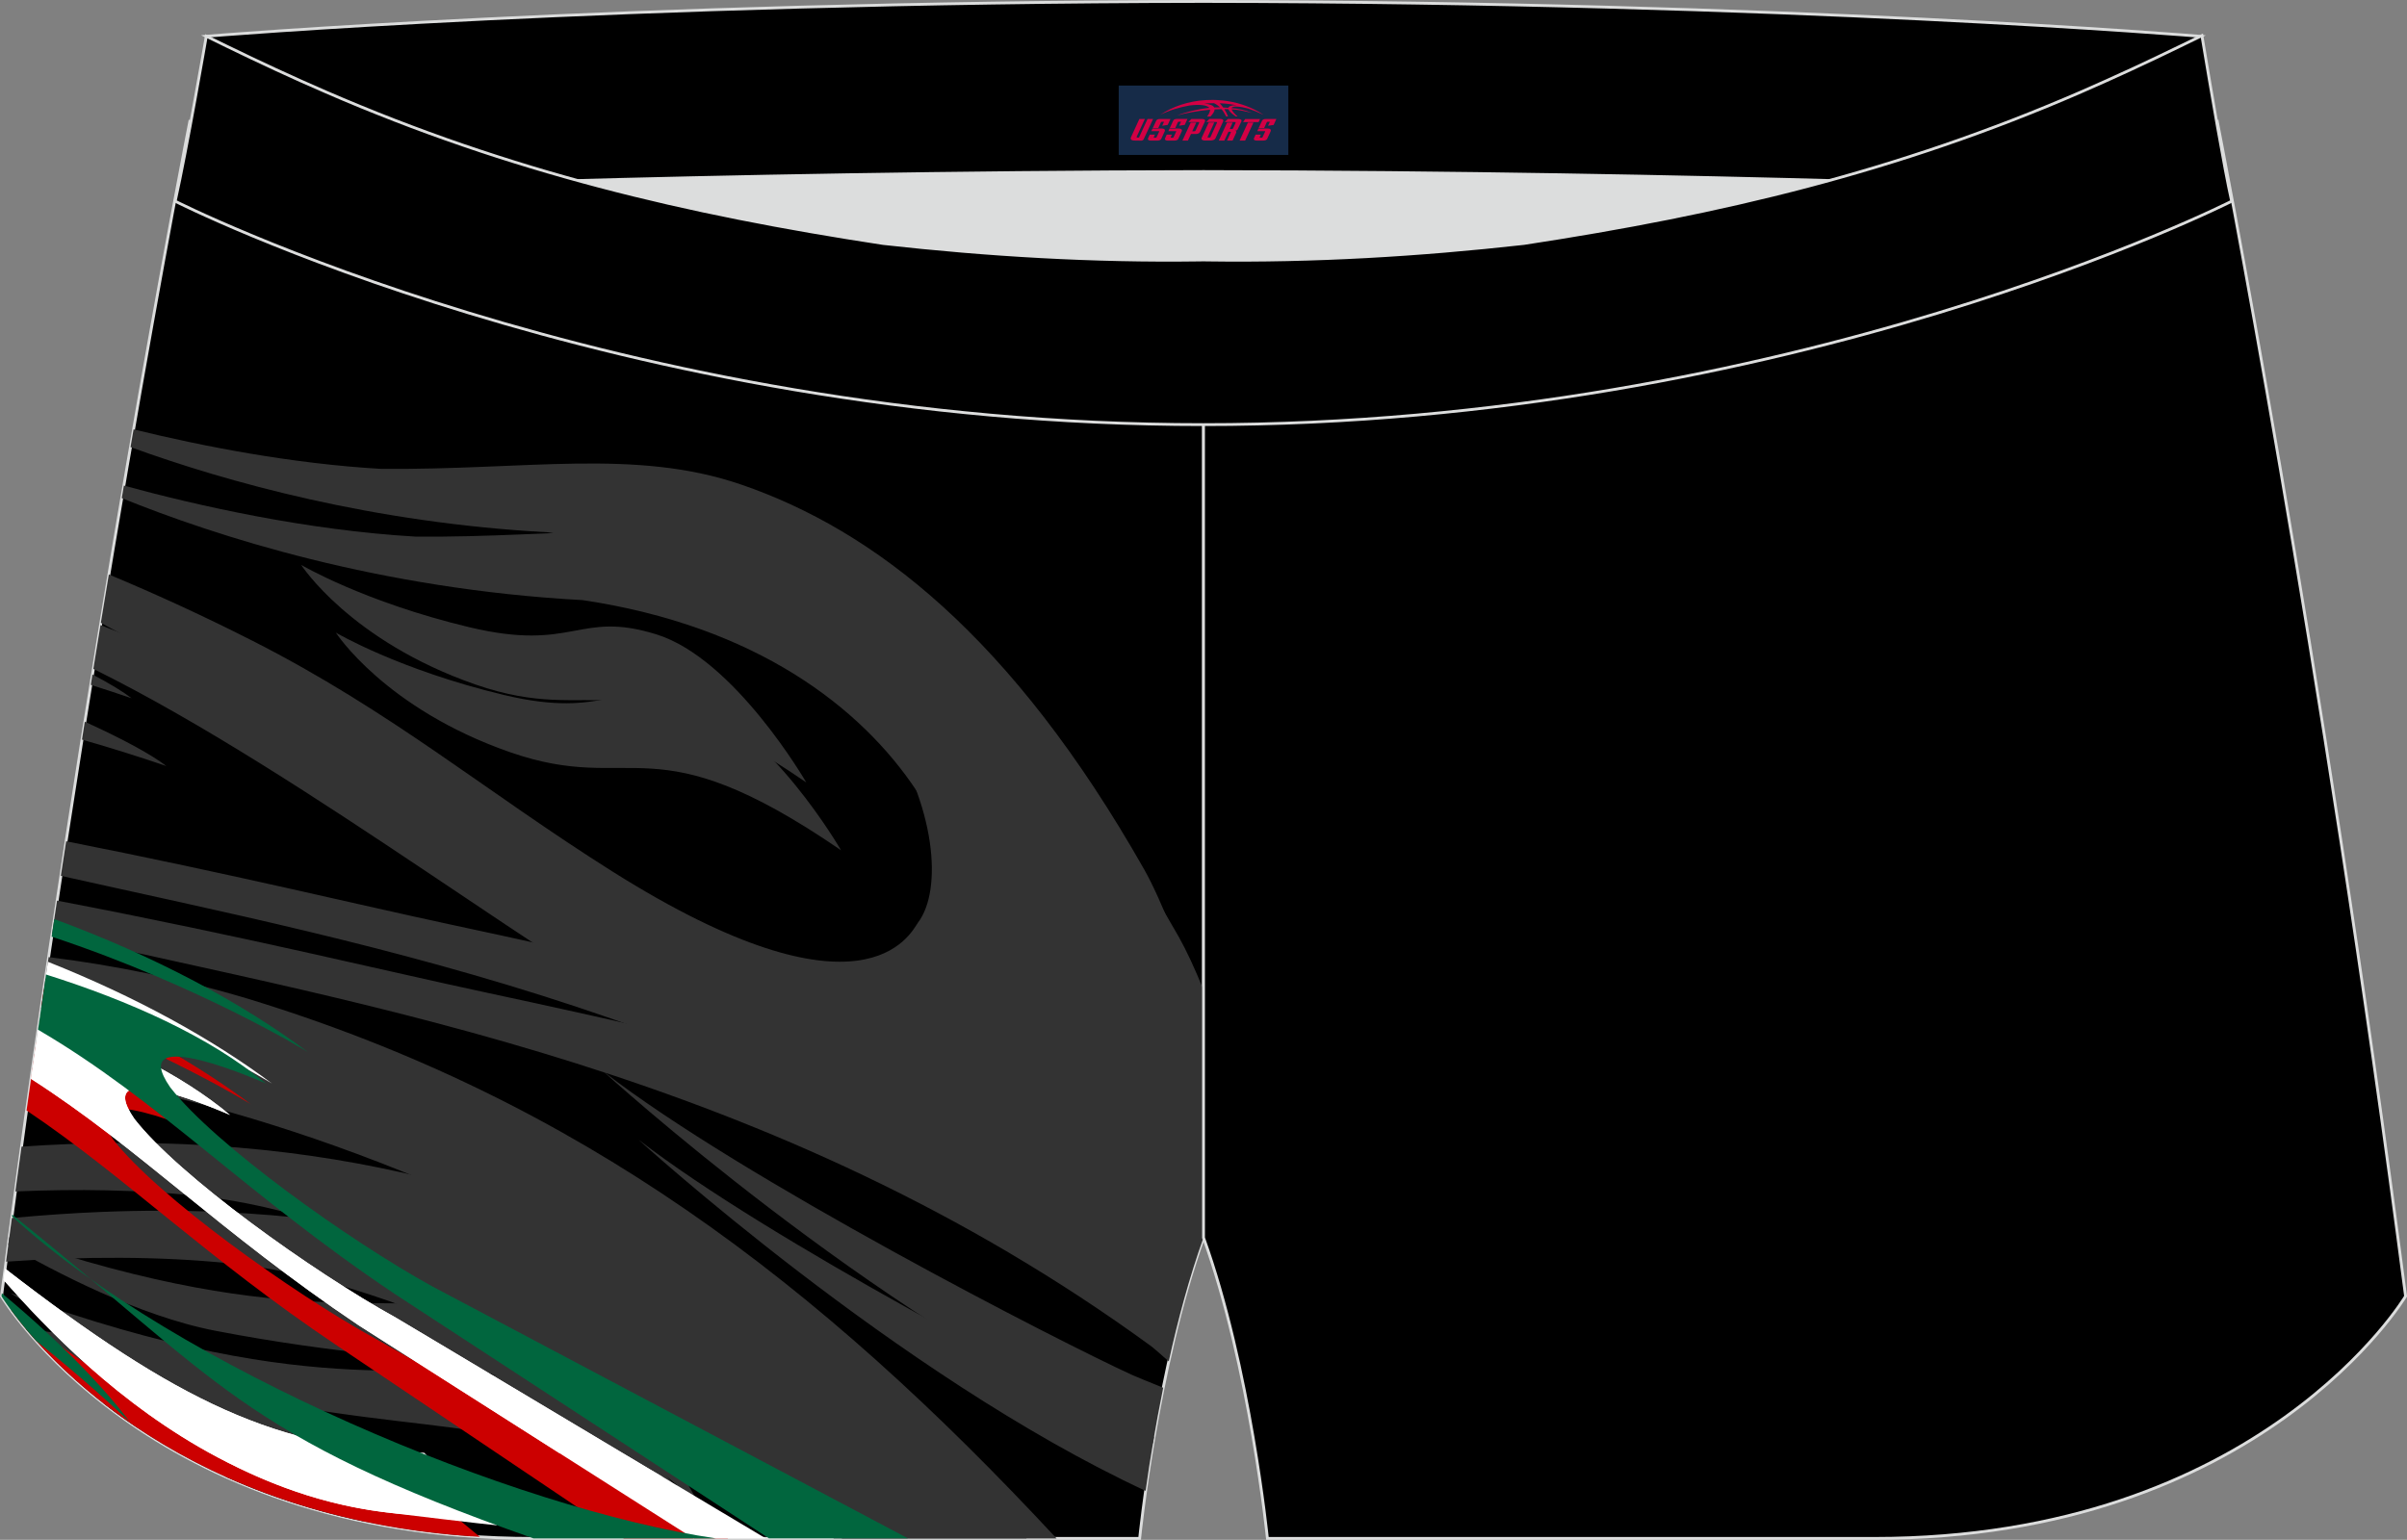
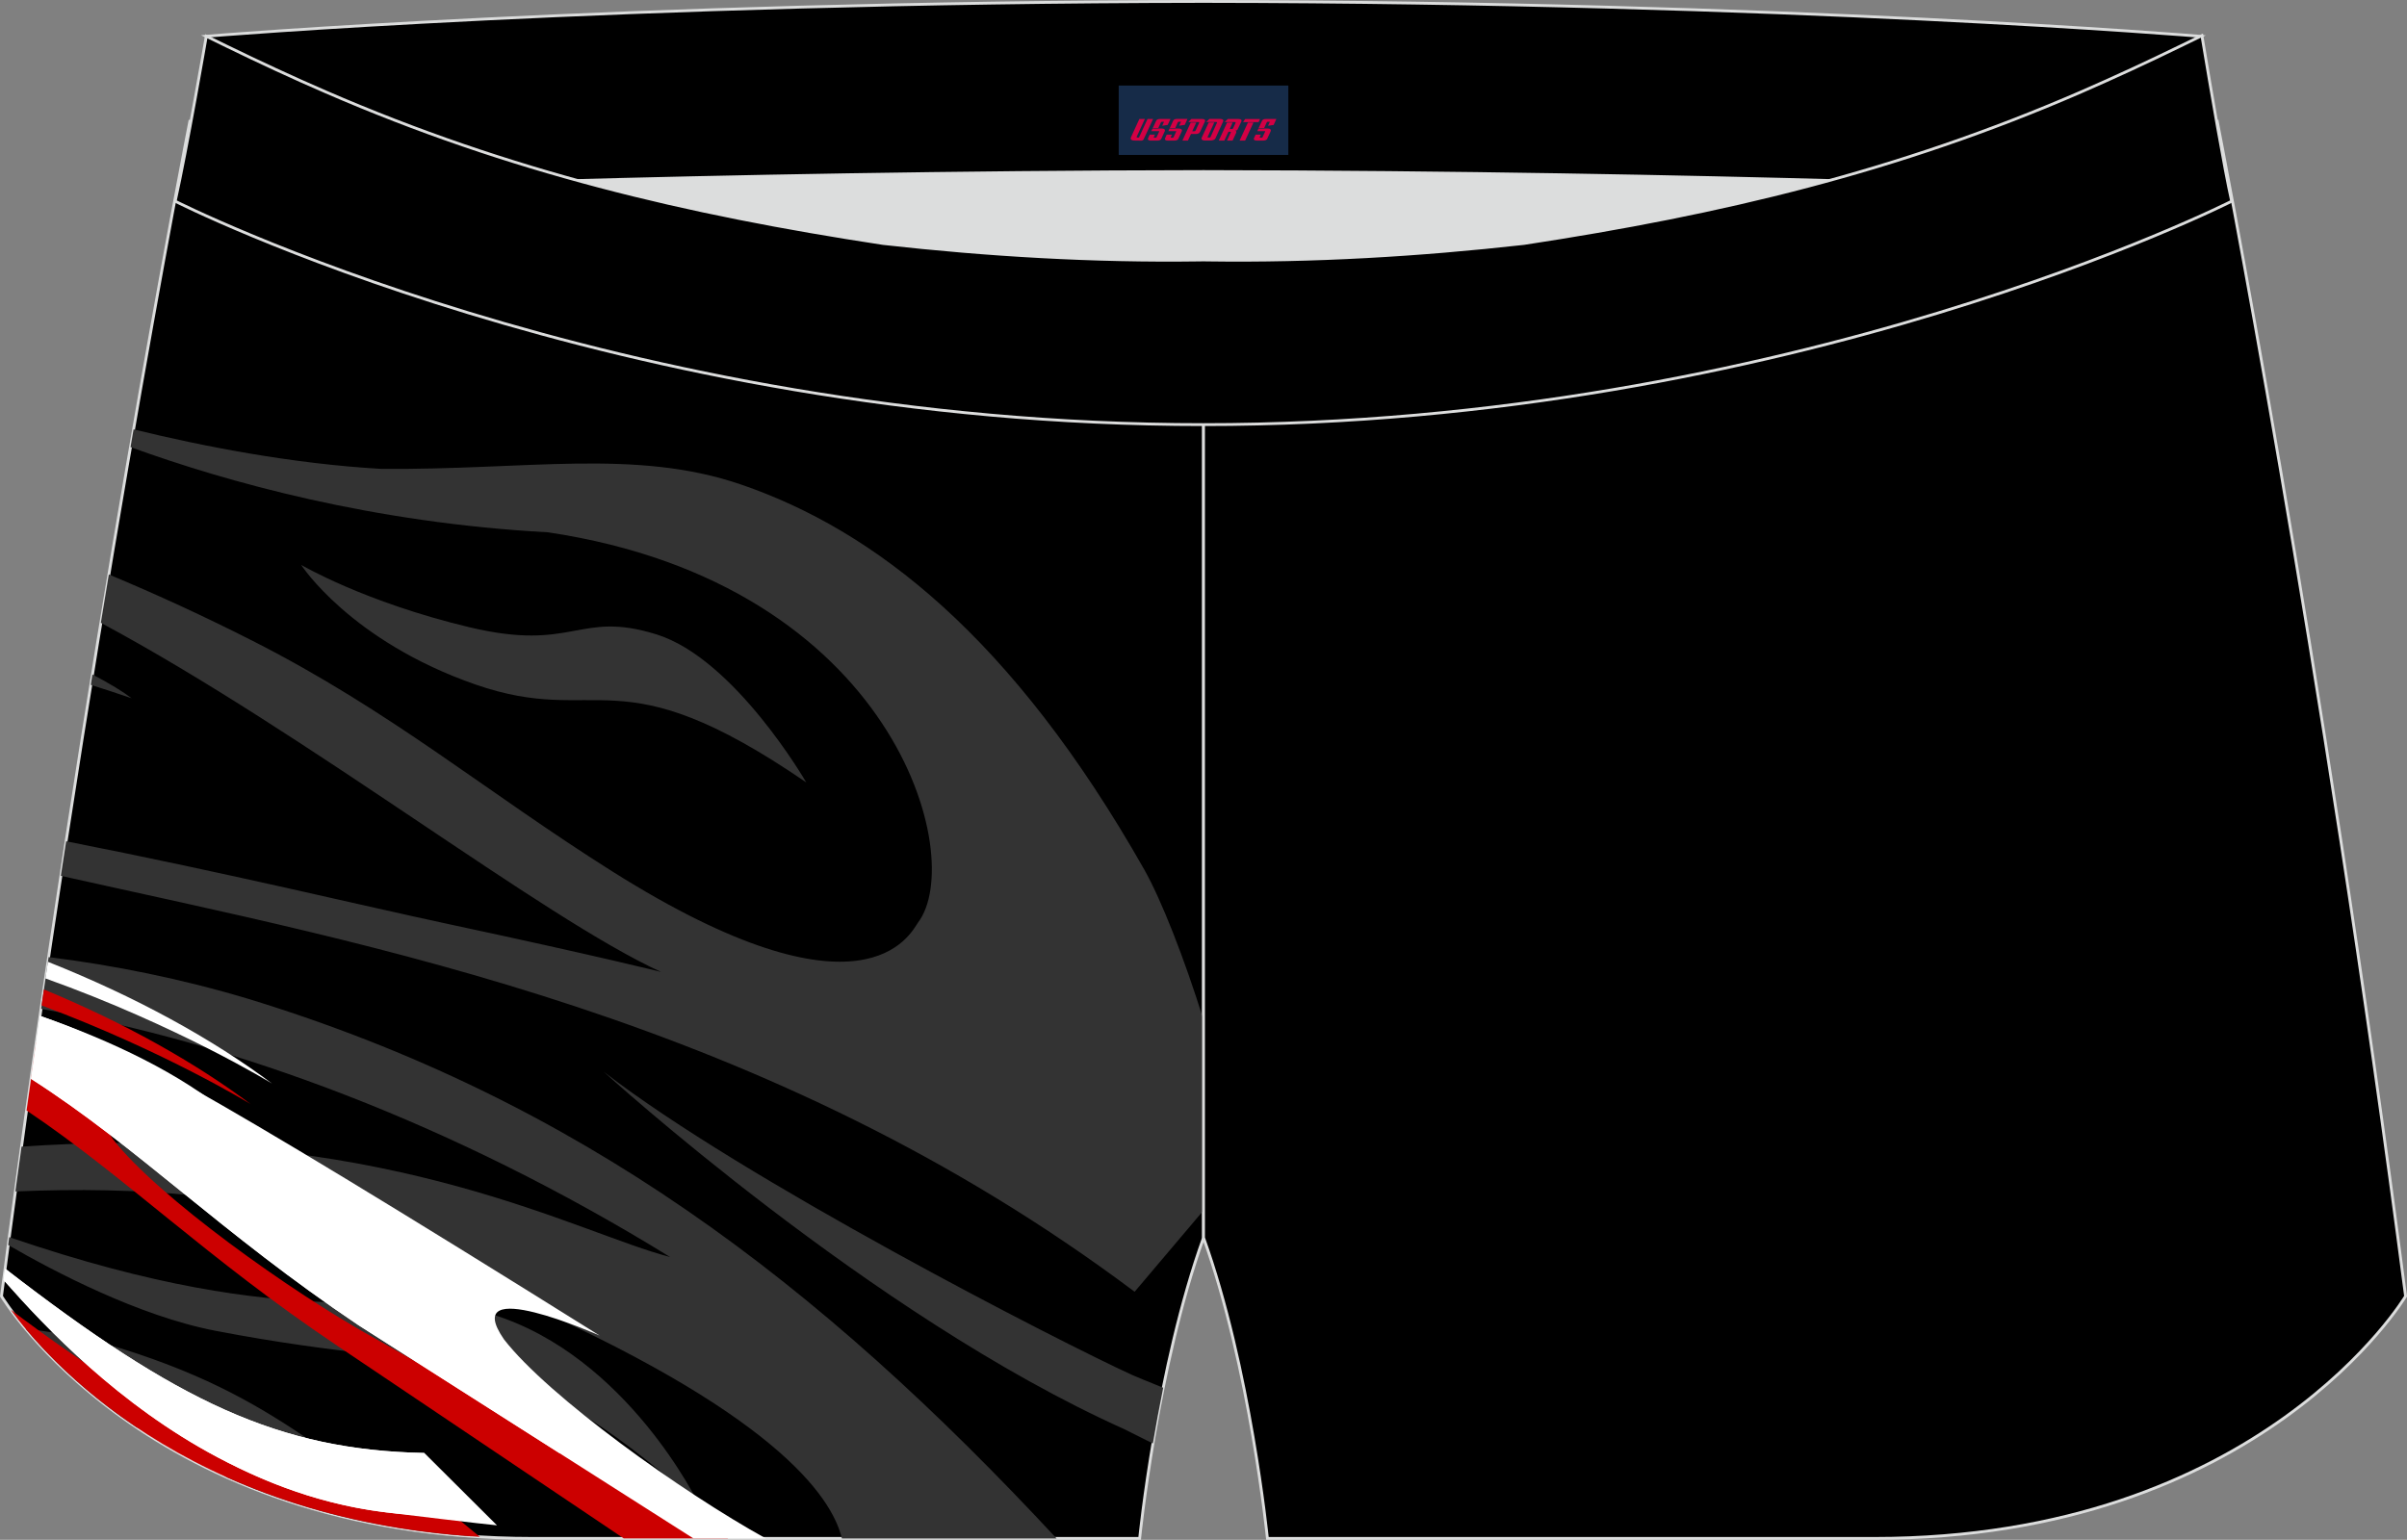
<svg xmlns="http://www.w3.org/2000/svg" version="1.1" id="图层_1" x="0px" y="0px" width="340.57px" height="217.94px" viewBox="0 0 340.57 217.94" enable-background="new 0 0 340.57 217.94" xml:space="preserve">
  <rect x="0" y="0" width="340.57" height="217.94" fill="#808080" stroke="none" />
  <g>
    <path stroke="#DCDDDD" stroke-width="0.4" stroke-miterlimit="22.926" d="M123.39,46.25C85.2,40.44,59.14,32.98,26.85,17.22   c0,0-14.83,75.21-26.64,166.24c0,0,20.45,34.28,75.19,34.28s85.85,0,85.85,0s2.44-24.27,9.04-42.56V60.11l-0.44-11.42l0.44,11.42   V48.68C154.54,48.88,138.91,47.99,123.39,46.25z" />
    <g>
      <path fill="#333333" d="M160.54,182.83l9.75-11.52v-26.95c-2.69-8.65-5.97-17.02-8.4-21.31c-18.73-33.02-38.23-48.02-57.03-54.47    c-14.96-5.13-30.32-2.03-50.98-2.22c-12.6-0.73-25.19-3.19-34.98-5.59l-0.43,2.51C32.14,68.25,52.76,74,77.54,75.34    c49.18,7.36,59.27,46.13,52.36,55.22c-1.06,1.54-7.54,15.28-43.26-7.22c-17.95-11.31-31.19-22.63-50.94-32.66    c-6.6-3.35-13.47-6.53-20.3-9.37c-0.37,2.24-0.75,4.52-1.13,6.84c29.17,15.66,62.49,41.75,79.26,49.41c0,0-8.9-2.24-29.66-6.68    c-13.19-2.82-31-7.17-54.51-11.81c-0.25,1.61-0.5,3.25-0.75,4.89C52.45,133.76,108.74,143.98,160.54,182.83L160.54,182.83z     M13.08,95.46c2.44,1.28,4.32,2.43,5.55,3.37c-1.96-0.67-3.89-1.3-5.78-1.9L13.08,95.46L13.08,95.46z M6.88,135.46    c9.31,1.17,18.77,3.07,28.21,5.9c46.78,14.31,80.66,40.06,114.41,76.39h-30.38c-1.42-5.99-9.7-18.03-47.71-34.5    c-14.12-6.2-28.58-12.5-43.98-14.05c-7.96-0.8-16.45-0.94-25.25-0.57c0.29-2.12,0.58-4.24,0.87-6.34c2.17-0.15,4.3-0.27,6.39-0.35    c46.95-1.9,72.25,12.57,85.37,15.97c-30.63-18.89-61.79-30.4-88.99-35.12C6.17,140.32,6.52,137.88,6.88,135.46L6.88,135.46z     M1.31,175.1c41.54,14.23,54.76,6.64,68.45,10.97c19.01,5.92,29.07,26.75,29.07,26.75c-27.96-24.53-32.25-17.52-68.36-24.47    c-10.85-2.09-22.9-8.43-29.31-12.14L1.31,175.1L1.31,175.1z M3.62,188.06c3.01,3.6,8.1,8.85,15.65,13.92    c4.41,2.08,8.6,4.48,12.89,7.14c9.2,4.11,20.62,7.35,34.52,8.32c-19.77-8.54-24.58-18.82-49.59-26.6    C12.99,189.55,8.49,188.63,3.62,188.06L3.62,188.06z M163.12,204.3c-2.21-1.11-3.94-1.98-4.1-2.05    c-35.75-16.05-73.61-50.57-73.61-50.57c19.52,15.15,64.46,38.21,74.79,42.93c0.4,0.19,2.12,0.89,4.38,1.8    C164.02,199.2,163.53,201.86,163.12,204.3L163.12,204.3z M114.08,110.74c-26.96-18.49-29.07-7.7-46.81-13.86    c-17.73-6.17-24.66-16.93-24.66-16.93s8.9,5.26,23.78,8.82c14.88,3.56,15.41-2.43,26.5,1.02    C103.97,93.24,114.08,110.74,114.08,110.74z" />
-       <path fill="#333333" d="M170.29,140.11c-1.24-3.04-2.44-5.63-3.48-7.47c-18.73-33.02-38.23-48.02-57.03-54.47    c-14.96-5.14-30.32-2.03-50.98-2.22c-15.5-0.9-30.98-4.41-41.27-7.22l-0.3,1.77c13.18,5.34,36.38,12.88,65.23,14.44    c49.18,7.36,59.27,46.13,52.36,55.22c-1.06,1.53-7.54,15.28-43.26-7.22c-17.95-11.31-31.19-22.63-50.94-32.66    c-8.57-4.35-17.58-8.42-26.4-11.81c-0.33,2.04-0.67,4.1-1.01,6.2c30.47,15.06,67.31,44.31,85.24,52.49c0,0-8.9-2.24-29.67-6.68    c-14.32-3.06-34.1-7.93-60.71-13.01c-0.23,1.56-0.47,3.12-0.7,4.7c43.96,10.15,102.03,19.3,155.6,58.43    c0.19,0.14,1.09,0.93,2.4,2.08c1.28-5.82,2.91-11.93,4.91-17.49L170.29,140.11L170.29,140.11z M12,102.15    c5.41,2.45,9.45,4.66,11.54,6.27c-4.12-1.4-8.1-2.65-11.94-3.74L12,102.15L12,102.15z M5.58,144.38    c11.3,1.04,22.89,3.12,34.44,6.57c42.55,13.02,74.43,35.49,105.24,66.79h-27.29c-6.23-6.39-18.36-14.81-41.63-24.9    c-14.12-6.2-28.59-12.5-43.98-14.05c-9.83-0.99-20.47-0.98-31.5-0.22c0.27-2.07,0.55-4.13,0.82-6.18c4.36-0.4,8.6-0.7,12.68-0.86    c46.95-1.9,72.25,12.57,85.37,15.97c-32.97-20.33-66.55-32.12-95.15-36.08C4.9,149.06,5.24,146.71,5.58,144.38L5.58,144.38z     M14.59,198.59c8.23,6.44,20.29,13.25,36.93,16.76c-7.62-5.26-15.31-10.49-29.52-14.92C19.66,199.7,17.19,199.09,14.59,198.59    L14.59,198.59z M98.23,217.74c-23.19-18.94-29.25-13.32-62.84-19.79c-15.69-3.02-33.9-14.93-33.9-14.93    c45.3,16.48,58.99,8.15,73.19,12.65c13.29,4.14,22.21,15.57,26.37,22.07H98.23L98.23,217.74z M162.09,211.01    c-35.2-16.39-71.76-49.72-71.76-49.72c18.4,14.27,59.38,35.59,72.68,41.94c0.08,0.04,0.18,0.08,0.28,0.13    C162.79,206.23,162.39,208.83,162.09,211.01L162.09,211.01z M119,120.34c-26.97-18.49-29.07-7.7-46.81-13.87    c-17.73-6.17-24.67-16.93-24.67-16.93s8.9,5.26,23.77,8.82c14.88,3.56,15.41-2.44,26.5,1.02C108.89,102.83,119,120.34,119,120.34z    " />
      <path fill="#CC0000" d="M6.21,140.04c11.43,4.74,21.39,10.34,29.27,16.24c0,0-12.06-7.43-29.6-13.98L6.21,140.04L6.21,140.04z     M5.12,147.57c-0.45,3.17-0.91,6.37-1.36,9.6c14.01,9.41,25.47,20.9,43.97,33.31c0.69,0.46,26.37,17.74,40.53,27.26h14.77    c-5.42-3.03-49.1-27.82-49.99-28.31C41.17,182.87,22.3,169.37,16,161.26c-6.51-9.45,13.54-0.54,13.54-0.54    C23.1,155.34,14.38,150.99,5.12,147.57L5.12,147.57z M1.51,185.37c22.18,16.7,36.05,22.79,55.52,23.19l10.87,8.96    C26.15,215.03,6.48,192.17,1.51,185.37z" />
      <path fill="#FFFFFF" d="M58.02,214.38l2.02-8.73c-20.56-0.43-34.88-7.19-59.32-26.1l-0.21,1.62c6.06,6.86,16.3,17.67,30.32,25.11    C38.76,210.49,47.58,213.68,58.02,214.38z" />
      <path fill="#FFFFFF" d="M5.66,143.78c10.18,3.54,19.89,8.18,26.89,14.03c0,0-20.05-8.91-13.54,0.54    c6.3,8.11,25.17,21.61,37.04,28.17c0.94,0.52,36.93,22.12,37.78,22.55l-14.74-3.44c-0.98-0.63-27.41-17.43-28.35-18.06    c-19.54-13.11-31.22-25.19-46.35-34.88C4.81,149.69,5.24,146.72,5.66,143.78z" />
-       <path fill="#FFFFFF" d="M6.78,136.13c12.45,4.95,23.27,10.91,31.71,17.23c0,0-13.2-8.13-32.06-14.88L6.78,136.13L6.78,136.13z     M5.66,143.78c-0.43,2.94-0.85,5.91-1.28,8.91c15.14,9.69,26.82,21.77,46.35,34.88c0.41,0.27,22.53,14.36,47.38,30.17h10.24    c-26.06-15.56-51.84-30.97-52.31-31.23c-11.86-6.56-30.74-20.06-37.04-28.17c-6.51-9.45,13.54-0.54,13.54-0.54    C25.55,151.95,15.84,147.31,5.66,143.78L5.66,143.78z M0.72,179.55c24.44,18.91,38.76,25.68,59.32,26.1l10.28,10.24    c-1.17-0.08-14.61-1.7-15.74-1.84c-8.96-1.1-16.71-4.03-23.75-7.77c-14.03-7.44-24.27-18.25-30.32-25.11L0.72,179.55z" />
-       <path fill="#01663E" d="M7.68,130.08c14.22,5.24,26.51,11.81,35.88,18.82c0,0-15.19-9.35-36.25-16.33L7.68,130.08L7.68,130.08z     M6.52,137.93c-0.38,2.58-0.76,5.19-1.14,7.81c17.22,10.07,29.18,23.11,50.43,37.37c0.48,0.32,26.91,17.59,52.99,34.62h19.66    c-29.89-15.83-66.77-35.37-67.33-35.68C49.26,175.5,30.39,162,24.08,153.89c-6.51-9.45,13.54-0.54,13.54-0.54    C29.66,146.7,18.19,141.61,6.52,137.93L6.52,137.93z M1.73,171.92l-0.03,0.24c23.38,21.45,71.13,41.42,99.62,45.58H75.49    C33.83,203.1,30.99,195.26,1.73,171.92L1.73,171.92z M0.26,183.04c8.56,7.1,14.79,13.74,18.03,18.14    c-2.28-2.12-6.79-6.32-13.19-11.41c-3.35-3.73-4.89-6.31-4.89-6.31L0.26,183.04z" />
+       <path fill="#FFFFFF" d="M6.78,136.13c12.45,4.95,23.27,10.91,31.71,17.23c0,0-13.2-8.13-32.06-14.88L6.78,136.13L6.78,136.13z     M5.66,143.78c-0.43,2.94-0.85,5.91-1.28,8.91c15.14,9.69,26.82,21.77,46.35,34.88c0.41,0.27,22.53,14.36,47.38,30.17h10.24    c-11.86-6.56-30.74-20.06-37.04-28.17c-6.51-9.45,13.54-0.54,13.54-0.54    C25.55,151.95,15.84,147.31,5.66,143.78L5.66,143.78z M0.72,179.55c24.44,18.91,38.76,25.68,59.32,26.1l10.28,10.24    c-1.17-0.08-14.61-1.7-15.74-1.84c-8.96-1.1-16.71-4.03-23.75-7.77c-14.03-7.44-24.27-18.25-30.32-25.11L0.72,179.55z" />
    </g>
    <path stroke="#DCDDDD" stroke-width="0.4" stroke-miterlimit="22.926" d="M217.19,46.25c38.19-5.81,64.25-13.27,96.54-29.03   c0,0,14.83,75.21,26.64,166.24c0,0-20.45,34.28-75.19,34.28s-85.85,0-85.85,0s-2.44-24.27-9.04-42.56V60.11l0.44-11.42l-0.44,11.42   V48.68C186.03,48.88,201.66,47.99,217.19,46.25z" />
    <path fill="#DCDDDD" d="M217.19,46.25c32.31-4.91,55.94-11.01,82-22.32c-85.24-3.77-172.56-3.77-257.8,0   c26.06,11.31,49.69,17.4,82,22.32C152.9,49.57,187.67,49.57,217.19,46.25z" />
    <path stroke="#DCDDDD" stroke-width="0.4" stroke-miterlimit="22.926" d="M41.39,26.9c0,0,57.06-2.52,128.9-2.62   c71.84,0.1,128.9,2.62,128.9,2.62c4.74-2.06,7.2-19.34,12.17-21.76c0,0-58.04-4.85-141.07-4.94C87.25,0.29,29.19,5.13,29.19,5.13   C34.17,7.56,36.65,24.85,41.39,26.9z" />
    <path stroke="#DCDDDD" stroke-width="0.4" stroke-miterlimit="22.926" d="M124.94,34.46c14.85,1.66,29.78,2.55,44.73,2.34   l0.61-0.01l0.61,0.01c14.95,0.21,29.88-0.68,44.73-2.34c28.02-4.27,52.81-10.15,78.82-21.44c4.73-2.06,9.41-4.23,14.05-6.49   l3.06-1.49c1.29,7.74,3.2,18.96,4.21,23.44c0,0-62.32,31.65-145.5,31.62C87.11,60.13,24.79,28.48,24.79,28.48   c1.6-7.14,4.4-23.35,4.4-23.35l0.29,0.14l2.58,1.26c4.64,2.26,9.32,4.44,14.06,6.49C72.14,24.31,96.92,30.19,124.94,34.46z" />
  </g>
  <g id="tag_logo">
    <rect y="12.11" fill="#162B48" width="24" height="9.818" x="158.29" />
    <g>
-       <path fill="#D30044" d="M174.25,15.3l0.005-0.011c0.131-0.311,1.085-0.262,2.351,0.071c0.715,0.24,1.44,0.54,2.193,0.9    c-0.218-0.147-0.447-0.289-0.682-0.42l0.011,0.005l-0.011-0.005c-1.478-0.845-3.218-1.418-5.1-1.62    c-1.282-0.115-1.658-0.082-2.411-0.055c-2.449,0.142-4.68,0.905-6.458,2.095c1.26-0.638,2.722-1.075,4.195-1.336    c1.467-0.18,2.476-0.033,2.771,0.344c-1.691,0.175-3.469,0.633-4.555,1.075c1.156-0.338,2.967-0.665,4.647-0.813    c0.016,0.251-0.115,0.567-0.415,0.96h0.475c0.376-0.382,0.584-0.725,0.595-1.004c0.333-0.022,0.66-0.033,0.971-0.033    C173.08,15.74,173.29,16.09,173.49,16.48h0.262c-0.125-0.344-0.295-0.687-0.518-1.036c0.207,0,0.393,0.005,0.567,0.011    c0.104,0.267,0.496,0.66,1.058,1.025h0.245c-0.442-0.365-0.753-0.753-0.835-1.004c1.047,0.065,1.696,0.224,2.885,0.513    C176.07,15.56,175.33,15.39,174.25,15.3z M171.81,15.21c-0.164-0.295-0.655-0.485-1.402-0.551    c0.464-0.033,0.922-0.055,1.364-0.055c0.311,0.147,0.589,0.344,0.84,0.589C172.35,15.19,172.08,15.2,171.81,15.21z M173.79,15.26c-0.224-0.016-0.458-0.027-0.715-0.044c-0.147-0.202-0.311-0.398-0.502-0.6c0.082,0,0.164,0.005,0.24,0.011    c0.72,0.033,1.429,0.125,2.138,0.273C174.28,14.86,173.9,15.02,173.79,15.26z" />
      <path fill="#D30044" d="M161.21,16.84L160.04,19.39C159.86,19.76,160.13,19.9,160.61,19.9l0.873,0.005    c0.115,0,0.251-0.049,0.327-0.175l1.342-2.891H162.37L161.15,19.47H160.98c-0.147,0-0.185-0.033-0.147-0.125l1.156-2.504H161.21L161.21,16.84z M163.07,18.19h1.271c0.36,0,0.584,0.125,0.442,0.425L164.31,19.65C164.21,19.87,163.94,19.9,163.71,19.9H162.79c-0.267,0-0.442-0.136-0.349-0.333l0.235-0.513h0.742L163.24,19.43C163.22,19.48,163.26,19.49,163.32,19.49h0.18    c0.082,0,0.125-0.016,0.147-0.071l0.376-0.813c0.011-0.022,0.011-0.044-0.055-0.044H162.9L163.07,18.19L163.07,18.19z M163.89,18.12h-0.78l0.475-1.025c0.098-0.218,0.338-0.256,0.578-0.256H165.61L165.22,17.68L164.44,17.8l0.262-0.562H164.41c-0.082,0-0.12,0.016-0.147,0.071L163.89,18.12L163.89,18.12z M165.48,18.19L165.31,18.56h1.069c0.06,0,0.06,0.016,0.049,0.044    L166.05,19.42C166.03,19.47,165.99,19.49,165.91,19.49H165.73c-0.055,0-0.104-0.011-0.082-0.06l0.175-0.376H165.08L164.85,19.57C164.75,19.76,164.93,19.9,165.2,19.9h0.916c0.24,0,0.502-0.033,0.605-0.251l0.475-1.031c0.142-0.3-0.082-0.425-0.442-0.425H165.48L165.48,18.19z M166.29,18.12l0.371-0.818c0.022-0.055,0.06-0.071,0.147-0.071h0.295L166.84,17.79l0.791-0.115l0.387-0.845H166.57c-0.24,0-0.48,0.038-0.578,0.256L165.52,18.12L166.29,18.12L166.29,18.12z M168.69,18.58h0.278c0.087,0,0.153-0.022,0.202-0.115    l0.496-1.075c0.033-0.076-0.011-0.12-0.125-0.12H168.14l0.431-0.431h1.522c0.355,0,0.485,0.153,0.393,0.355l-0.676,1.445    c-0.06,0.125-0.175,0.333-0.644,0.327l-0.649-0.005L168.08,19.9H167.3l1.178-2.558h0.785L168.69,18.58L168.69,18.58z     M171.28,19.39c-0.022,0.049-0.06,0.076-0.142,0.076h-0.191c-0.082,0-0.109-0.027-0.082-0.076l0.944-2.051h-0.785l-0.987,2.138    c-0.125,0.273,0.115,0.415,0.453,0.415h0.72c0.327,0,0.649-0.071,0.769-0.322l1.085-2.384c0.093-0.202-0.06-0.355-0.415-0.355    h-1.533l-0.431,0.431h1.38c0.115,0,0.164,0.033,0.131,0.104L171.28,19.39L171.28,19.39z M174,18.26h0.278    c0.087,0,0.158-0.022,0.202-0.115l0.344-0.753c0.033-0.076-0.011-0.12-0.125-0.12h-1.402l0.425-0.431h1.527    c0.355,0,0.485,0.153,0.393,0.355l-0.529,1.124c-0.044,0.093-0.147,0.18-0.393,0.18c0.224,0.011,0.256,0.158,0.175,0.327    l-0.496,1.075h-0.785l0.54-1.167c0.022-0.055-0.005-0.087-0.104-0.087h-0.235L173.23,19.9h-0.785l1.178-2.558h0.785L174,18.26L174,18.26z M176.57,17.35L175.39,19.9h0.785l1.184-2.558H176.57L176.57,17.35z M178.08,17.28l0.202-0.431h-2.1l-0.295,0.431    H178.08L178.08,17.28z M178.06,18.19h1.271c0.36,0,0.584,0.125,0.442,0.425l-0.475,1.031c-0.104,0.218-0.371,0.251-0.605,0.251    h-0.916c-0.267,0-0.442-0.136-0.349-0.333l0.235-0.513h0.742L178.23,19.43c-0.022,0.049,0.022,0.06,0.082,0.06h0.18    c0.082,0,0.125-0.016,0.147-0.071l0.376-0.813c0.011-0.022,0.011-0.044-0.049-0.044h-1.069L178.06,18.19L178.06,18.19z     M178.87,18.12H178.09l0.475-1.025c0.098-0.218,0.338-0.256,0.578-0.256h1.451l-0.387,0.845l-0.791,0.115l0.262-0.562h-0.295    c-0.082,0-0.12,0.016-0.147,0.071L178.87,18.12z" />
    </g>
  </g>
</svg>